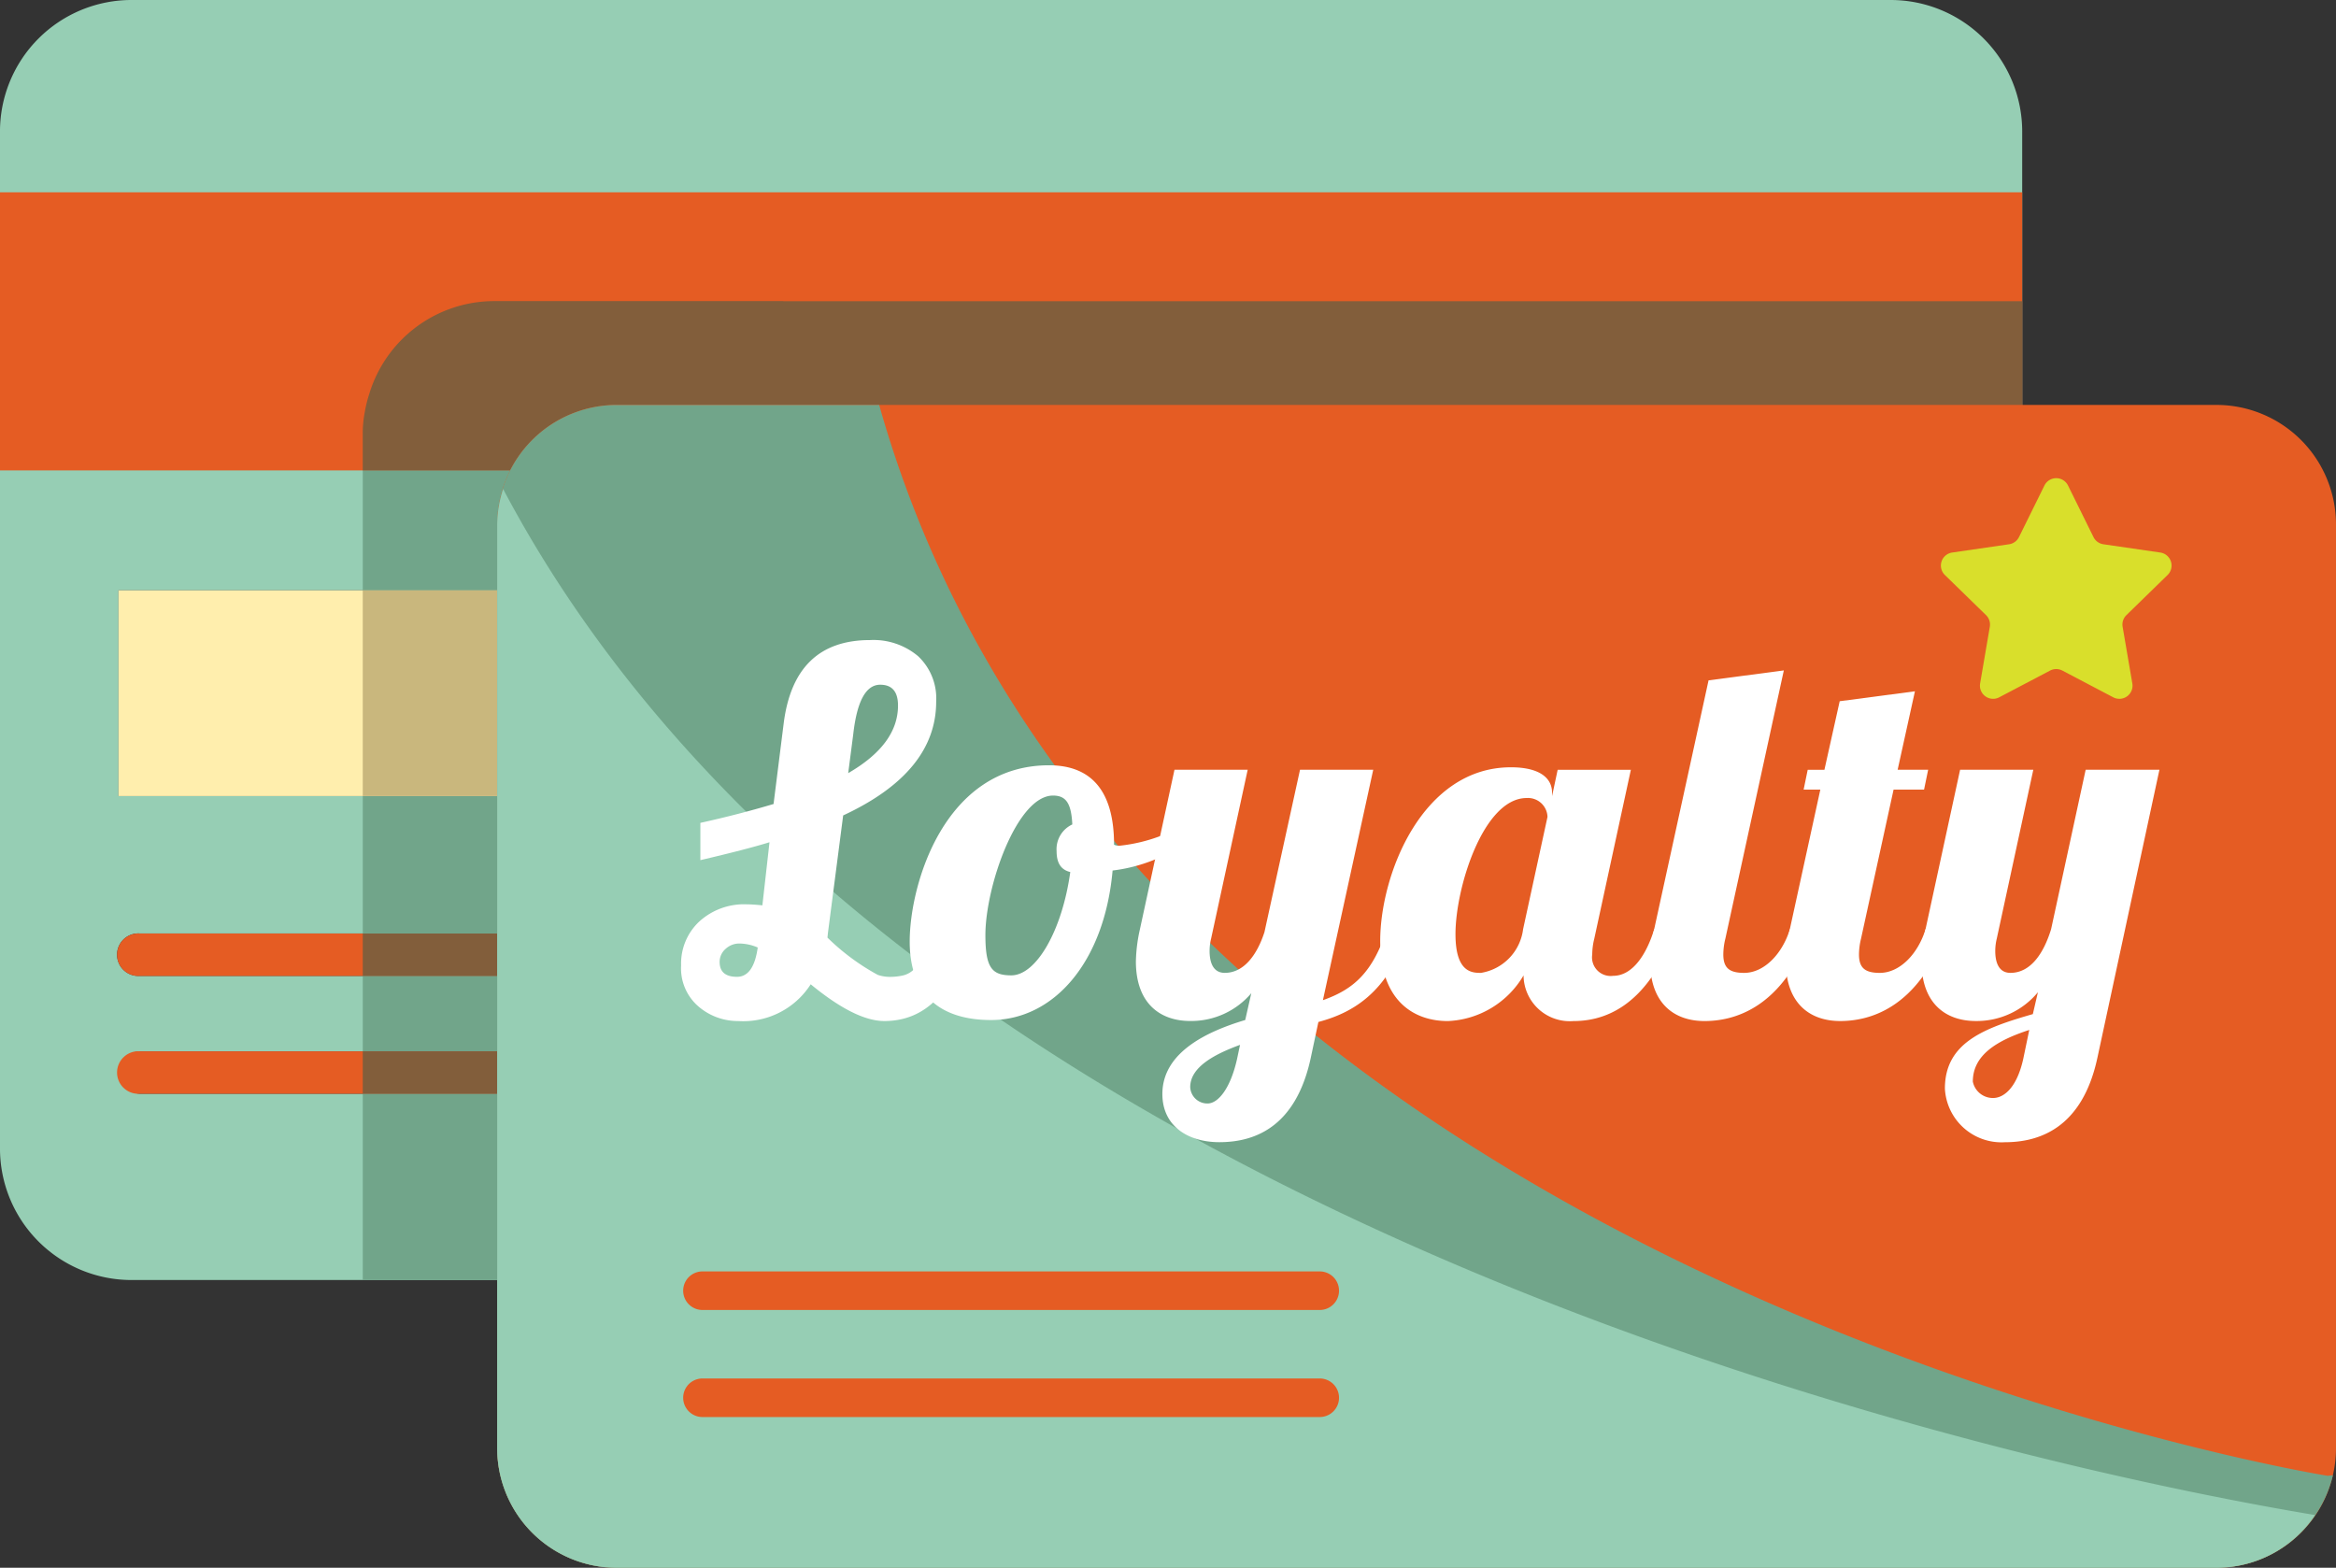
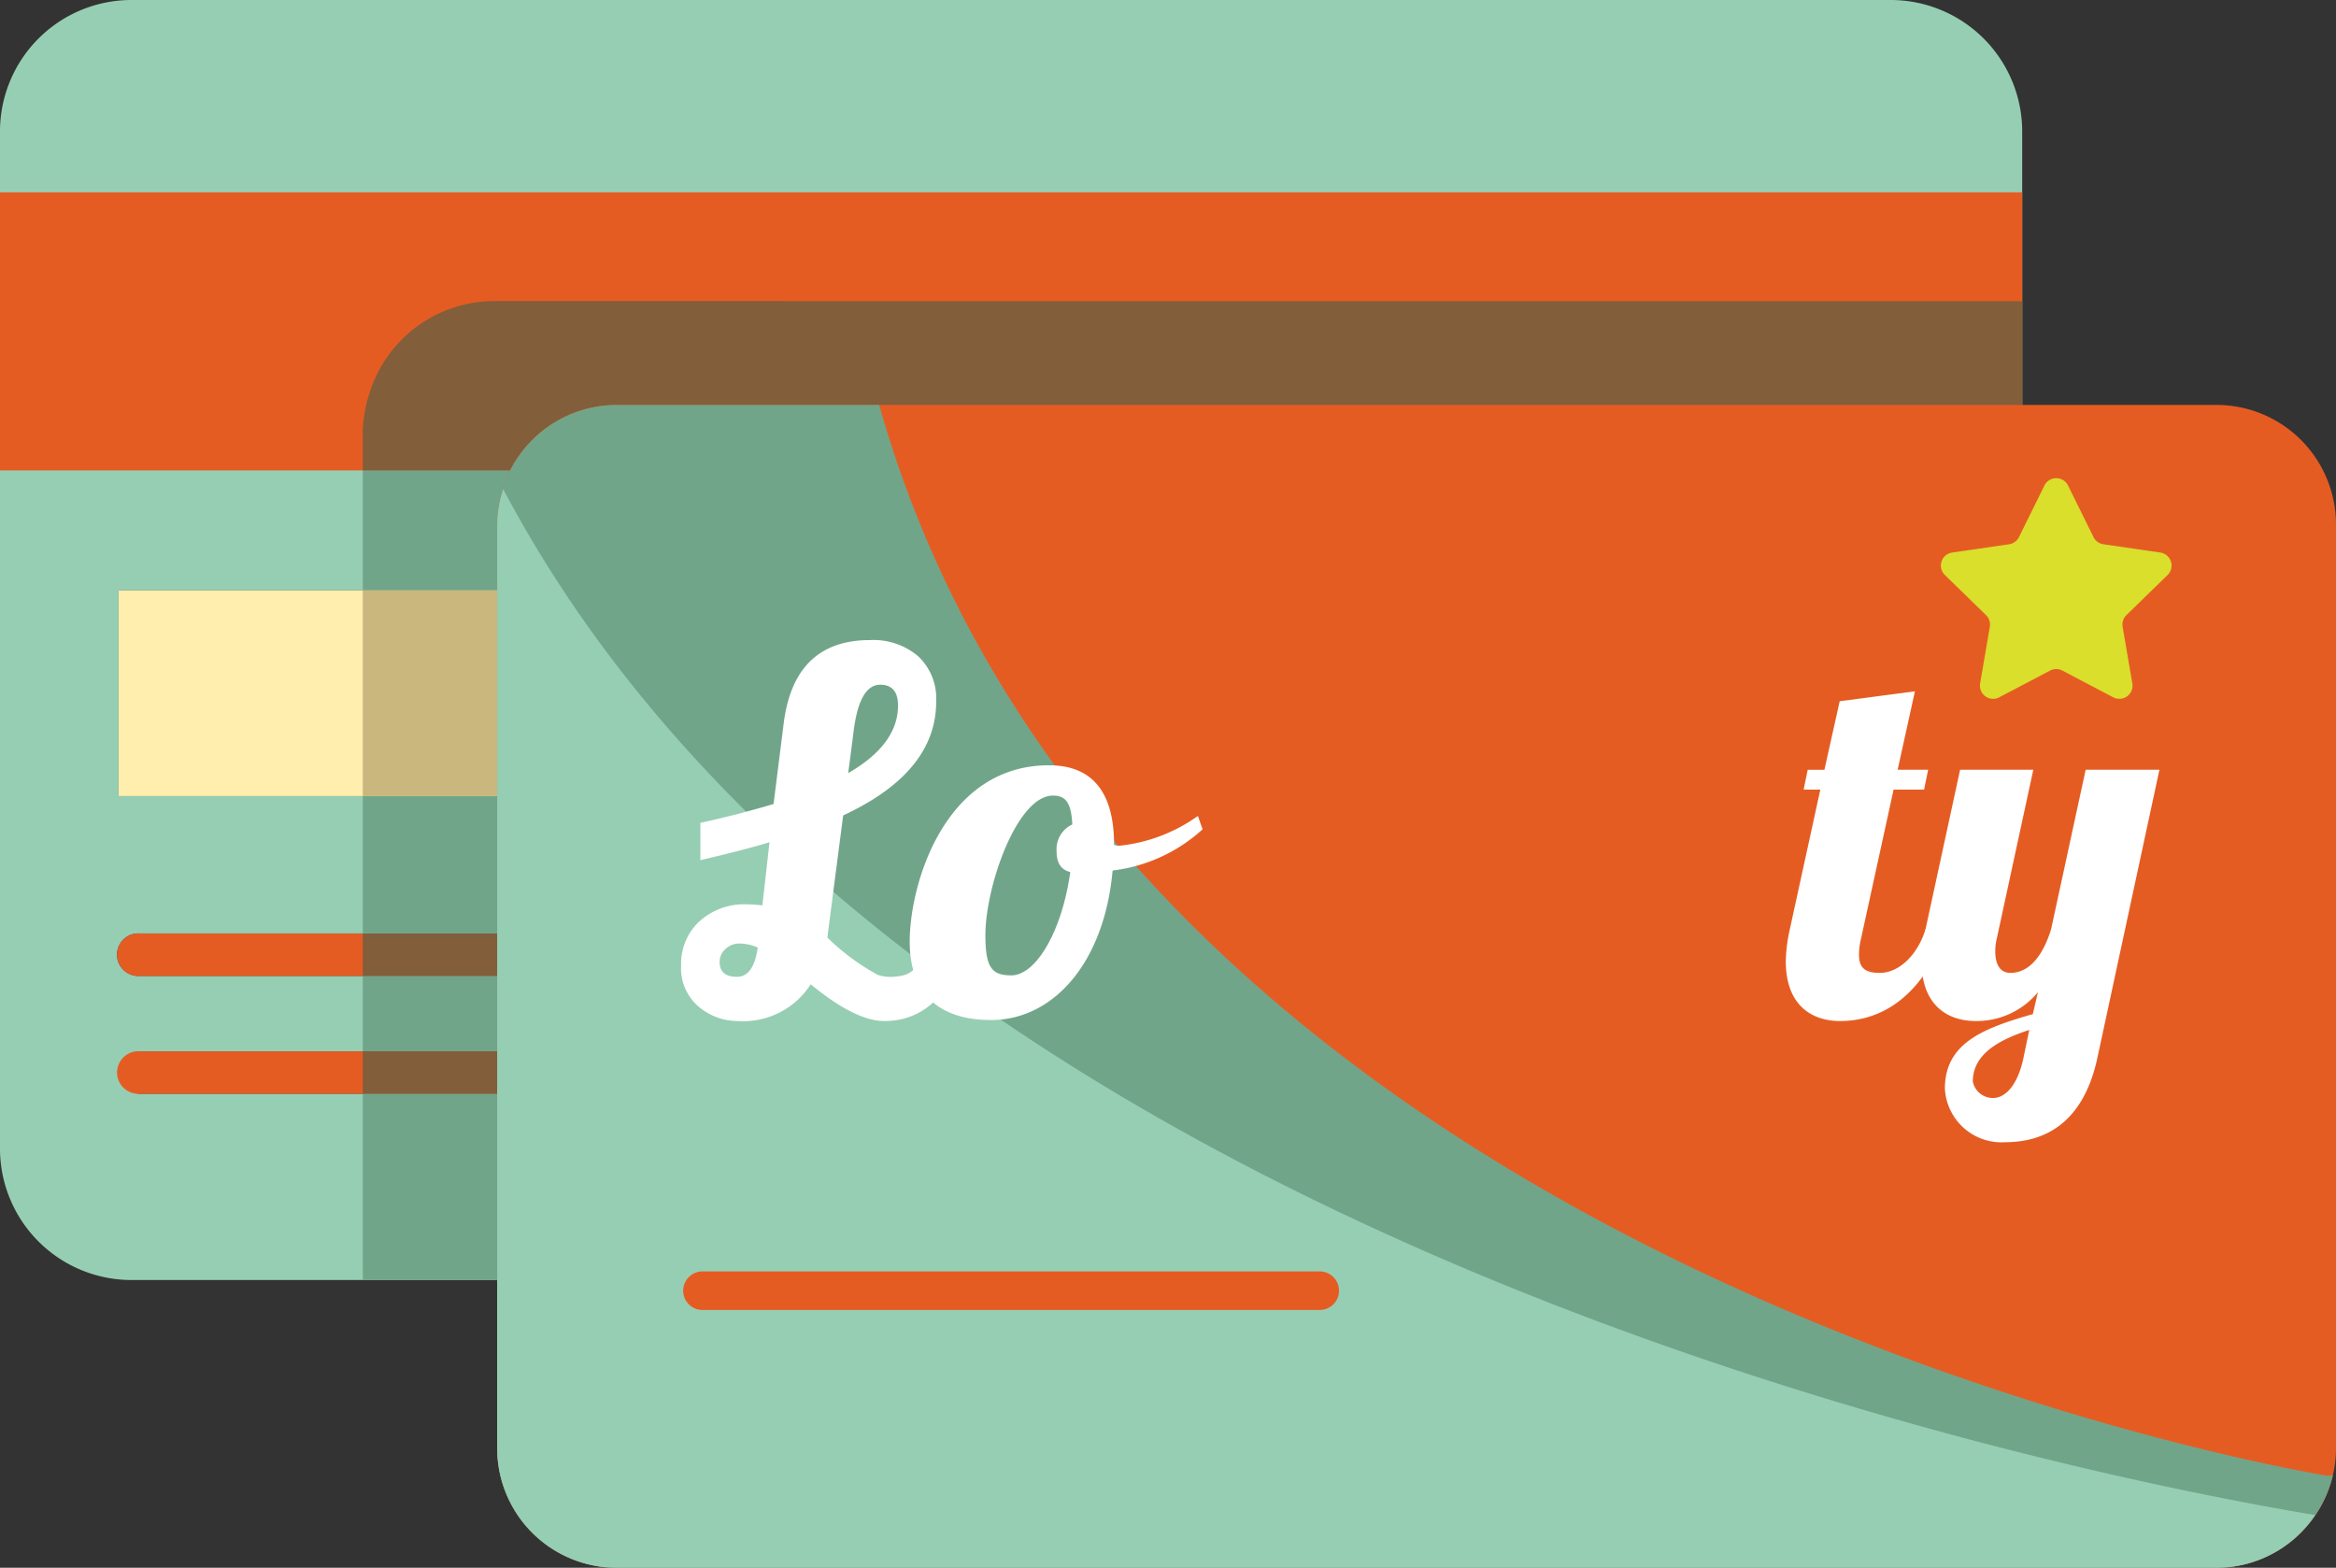
<svg xmlns="http://www.w3.org/2000/svg" id="loyalty" width="153.73" height="103.167" viewBox="0 0 153.73 103.167">
  <rect x="0" y="0" width="153.73" height="103.167" fill="#333333" stroke="none" />
  <path id="Path_8052" data-name="Path 8052" d="M124.424,0H8.657A8.656,8.656,0,0,0,0,8.656V75.577a8.656,8.656,0,0,0,8.656,8.656H124.424a8.656,8.656,0,0,0,8.656-8.656V8.656A8.656,8.656,0,0,0,124.424,0ZM53.913,71.975H9.195a1.4,1.4,0,0,1,0-2.794H53.913a1.4,1.4,0,1,1,0,2.794Zm0-7.754H9.195a1.4,1.4,0,1,1,0-2.794H53.913a1.4,1.4,0,1,1,0,2.794ZM82.175,52.386H7.8V38.846H82.175ZM115.81,70.128a7.441,7.441,0,0,1-4.877-1.841,7.516,7.516,0,1,1,0-11.349,7.5,7.5,0,1,1,4.877,13.19Zm0-19.635a7.441,7.441,0,0,1-4.877-1.841,7.516,7.516,0,1,1,0-11.349,7.5,7.5,0,1,1,4.877,13.19Zm0,0" transform="translate(-0.001 0)" fill="#96ceb4" />
  <path id="Path_8053" data-name="Path 8053" d="M0,42.152H133.079v18.3H0Zm0,0" transform="translate(0 -29.496)" fill="#e55c23" />
  <path id="Path_8054" data-name="Path 8054" d="M340.584,119.953a7.515,7.515,0,1,0,0,11.35,7.421,7.421,0,0,1,0-11.35Zm0,0" transform="translate(-229.651 -82.649)" fill="#96ceb4" />
-   <path id="Path_8055" data-name="Path 8055" d="M374.342,118.113a7.446,7.446,0,0,0-4.877,1.84,7.425,7.425,0,0,1,0,11.35,7.5,7.5,0,1,0,4.877-13.19Zm0,0" transform="translate(-258.532 -82.649)" fill="#96ceb4" />
+   <path id="Path_8055" data-name="Path 8055" d="M374.342,118.113a7.446,7.446,0,0,0-4.877,1.84,7.425,7.425,0,0,1,0,11.35,7.5,7.5,0,1,0,4.877-13.19m0,0" transform="translate(-258.532 -82.649)" fill="#96ceb4" />
  <path id="Path_8056" data-name="Path 8056" d="M363.315,124.242a7.421,7.421,0,0,0,0,11.35,7.426,7.426,0,0,0,0-11.35Zm0,0" transform="translate(-252.382 -86.938)" fill="#96ceb4" />
  <path id="Path_8057" data-name="Path 8057" d="M374.342,183.5a7.441,7.441,0,0,0-4.877,1.841,7.424,7.424,0,0,1,0,11.349,7.5,7.5,0,1,0,4.877-13.19Zm0,0" transform="translate(-258.532 -128.403)" fill="#96ceb4" />
  <path id="Path_8058" data-name="Path 8058" d="M340.584,185.342a7.516,7.516,0,1,0,0,11.349,7.42,7.42,0,0,1,0-11.349Zm0,0" transform="translate(-229.651 -128.404)" fill="#96ceb4" />
  <path id="Path_8059" data-name="Path 8059" d="M363.315,189.633a7.42,7.42,0,0,0,0,11.349,7.424,7.424,0,0,0,0-11.349Zm0,0" transform="translate(-252.382 -132.695)" fill="#96ceb4" />
  <path id="Path_8060" data-name="Path 8060" d="M25.969,129.383h74.377v13.538H25.969Zm0,0" transform="translate(-18.172 -90.535)" fill="#ffeead" />
  <path id="Path_8061" data-name="Path 8061" d="M72.083,204.59H27.366a1.4,1.4,0,1,0,0,2.794H72.083a1.4,1.4,0,1,0,0-2.794Zm0,0" transform="translate(-18.171 -143.161)" fill="#e55c23" />
  <path id="Path_8062" data-name="Path 8062" d="M72.083,230.41H27.366a1.4,1.4,0,1,0,0,2.794H72.083a1.4,1.4,0,1,0,0-2.794Zm0,0" transform="translate(-18.171 -161.229)" fill="#e55c23" />
  <path id="Path_8063" data-name="Path 8063" d="M79.5,103.094v7.892h58.3v13.54H79.5v9.043h30.043a1.4,1.4,0,1,1,0,2.793H79.5v4.96h30.043a1.4,1.4,0,1,1,0,2.793H79.5v12.258H180.049a8.656,8.656,0,0,0,8.656-8.656V103.094Zm91.941,39.174a7.441,7.441,0,0,1-4.877-1.841,7.516,7.516,0,1,1,0-11.349,7.5,7.5,0,1,1,4.877,13.19Zm0-19.634a7.452,7.452,0,0,1-4.877-1.84,7.515,7.515,0,1,1,0-11.35,7.5,7.5,0,1,1,4.877,13.19Zm0,0" transform="translate(-55.627 -72.14)" fill="#71a58a" />
  <path id="Path_8064" data-name="Path 8064" d="M107.177,66H88.163A8.6,8.6,0,0,0,79.936,72.1a8.418,8.418,0,0,0-.291,1.168,7.649,7.649,0,0,0-.141,1.4v2.477H188.712V66.005H107.176Zm0,0" transform="translate(-55.633 -46.186)" fill="#825e3b" />
  <path id="Path_8065" data-name="Path 8065" d="M340.584,119.953a7.515,7.515,0,1,0,0,11.35,7.421,7.421,0,0,1,0-11.35Zm0,0" transform="translate(-229.651 -82.649)" fill="#96ceb4" />
-   <path id="Path_8066" data-name="Path 8066" d="M374.342,118.113a7.446,7.446,0,0,0-4.877,1.84,7.425,7.425,0,0,1,0,11.35,7.5,7.5,0,1,0,4.877-13.19Zm0,0" transform="translate(-258.532 -82.649)" fill="#96ceb4" />
  <path id="Path_8067" data-name="Path 8067" d="M363.315,124.242a7.421,7.421,0,0,0,0,11.35,7.426,7.426,0,0,0,0-11.35Zm0,0" transform="translate(-252.382 -86.938)" fill="#96ceb4" />
  <path id="Path_8068" data-name="Path 8068" d="M374.342,183.5a7.441,7.441,0,0,0-4.877,1.841,7.424,7.424,0,0,1,0,11.349,7.5,7.5,0,1,0,4.877-13.19Zm0,0" transform="translate(-258.532 -128.403)" fill="#96ceb4" />
  <path id="Path_8069" data-name="Path 8069" d="M340.584,185.342a7.516,7.516,0,1,0,0,11.349,7.42,7.42,0,0,1,0-11.349Zm0,0" transform="translate(-229.651 -128.404)" fill="#96ceb4" />
  <path id="Path_8070" data-name="Path 8070" d="M363.315,189.633a7.42,7.42,0,0,0,0,11.349,7.424,7.424,0,0,0,0-11.349Zm0,0" transform="translate(-252.382 -132.695)" fill="#96ceb4" />
  <path id="Path_8071" data-name="Path 8071" d="M79.5,129.379h58.3v13.538H79.5Zm0,0" transform="translate(-55.627 -90.533)" fill="#c9b77d" />
  <path id="Path_8072" data-name="Path 8072" d="M109.539,204.59H79.5v2.793h30.043a1.4,1.4,0,1,0,0-2.793Zm0,0" transform="translate(-55.627 -143.161)" fill="#825e3b" />
  <path id="Path_8073" data-name="Path 8073" d="M109.539,230.414H79.5v2.793h30.043a1.4,1.4,0,1,0,0-2.793Zm0,0" transform="translate(-55.627 -161.231)" fill="#825e3b" />
  <path id="Path_8074" data-name="Path 8074" d="M222.119,88.749H116.843a7.867,7.867,0,0,0-7.866,7.866V157.4a7.868,7.868,0,0,0,7.866,7.868H222.119a7.868,7.868,0,0,0,7.866-7.868V96.618a7.867,7.867,0,0,0-7.866-7.869Zm0,0" transform="translate(-76.256 -62.102)" fill="#e55c23" />
  <path id="Path_8075" data-name="Path 8075" d="M229.438,159.222s-79.016-12.666-95.324-70.468H116.843a7.867,7.867,0,0,0-7.866,7.868v60.784a7.867,7.867,0,0,0,7.866,7.868H222.119a7.9,7.9,0,0,0,7.663-6.09Zm0,0" transform="translate(-76.256 -62.105)" fill="#71a58a" />
  <path id="Path_8076" data-name="Path 8076" d="M109.368,107.176a7.74,7.74,0,0,0-.392,2.334v60.785a7.868,7.868,0,0,0,7.866,7.868H222.119a7.8,7.8,0,0,0,6.488-3.469c-15.273-2.535-92.924-17.695-119.239-67.517Zm0,0" transform="translate(-76.256 -74.996)" fill="#96ceb4" />
  <g id="Group_2484" data-name="Group 2484" transform="translate(44.816 42.117)">
    <path id="Path_8077" data-name="Path 8077" d="M166.619,157.66q-.535,1.67-.9,2.583a3.9,3.9,0,0,1-.5,1.015c-.134.151-.318.354-.552.605a1.535,1.535,0,0,1-.768.473,3.774,3.774,0,0,1-.869.1,2.436,2.436,0,0,1-.819-.13,14.879,14.879,0,0,1-3.312-2.452l.034-.327,1-7.714q6.119-2.845,6.121-7.486a3.811,3.811,0,0,0-1.187-2.991,4.562,4.562,0,0,0-3.161-1.063q-4.984,0-5.685,5.461l-.669,5.327q-2.308.688-4.817,1.242v2.452q3.079-.72,4.55-1.178l-.468,4.152c-.445-.043-.792-.066-1.037-.066a4.373,4.373,0,0,0-3.112,1.128,3.784,3.784,0,0,0-1.2,2.892,3.309,3.309,0,0,0,1.154,2.712,3.97,3.97,0,0,0,2.592.948,5.266,5.266,0,0,0,4.783-2.418q2.942,2.421,4.849,2.418,4.046,0,5.652-5.752a6.889,6.889,0,0,0-1.672-1.929Zm-6.02-11.213q.368-3.237,1.772-3.235,1.172,0,1.171,1.371,0,2.551-3.277,4.446Zm-7.658,15.986q-1.136,0-1.138-.981a1.13,1.13,0,0,1,.385-.85,1.322,1.322,0,0,1,.936-.36,3.143,3.143,0,0,1,1.187.262Q154.043,162.434,152.941,162.434Zm0,0" transform="translate(-149.261 -140.27)" fill="#fff" />
    <path id="Path_8078" data-name="Path 8078" d="M218.355,171.056a10.807,10.807,0,0,1-5.152,1.96.8.8,0,0,1-.367-.066c0-3.429-1.405-5.227-4.282-5.227-6.891,0-9.166,7.843-9.166,11.6,0,3.724,2.241,5.164,5.352,5.164,4.116,0,7.461-3.793,8-9.839a10.663,10.663,0,0,0,5.921-2.71Zm-9.3,2.32c0,.653.2,1.209.9,1.371-.535,3.858-2.241,6.8-3.881,6.8-1.271,0-1.705-.489-1.705-2.647,0-3.2,2.075-9.184,4.45-9.184.869,0,1.2.523,1.27,1.9A1.794,1.794,0,0,0,209.055,173.376Zm0,0" transform="translate(-184.337 -159.48)" fill="#fff" />
-     <path id="Path_8079" data-name="Path 8079" d="M265.477,179.191c-.937,2.844-2.174,3.954-4.214,4.674l3.312-15.164h-4.818l-2.341,10.686c-.5,1.535-1.372,2.68-2.61,2.68-.769,0-1-.687-1-1.438a3.426,3.426,0,0,1,.1-.818l2.408-11.112h-4.818l-2.273,10.49a10.455,10.455,0,0,0-.267,2.123c0,2.746,1.572,3.922,3.58,3.922a5.18,5.18,0,0,0,4.015-1.83l-.4,1.766c-2.51.751-5.452,2.123-5.452,4.869,0,2.124,1.705,3.17,3.746,3.17,2.207,0,5.018-.882,6.021-5.557l.5-2.353c2.075-.555,4.618-1.8,5.922-6.111h-1.406Zm-9.868,8.563c-.435,1.927-1.239,2.909-1.94,2.909a1.126,1.126,0,0,1-1.138-1.078c0-1.308,1.572-2.157,3.278-2.779Zm0,0" transform="translate(-219.02 -160.164)" fill="#fff" />
-     <path id="Path_8080" data-name="Path 8080" d="M320.547,178.806c-.5,1.634-1.405,3.071-2.709,3.071a1.226,1.226,0,0,1-1.371-1.4,4.418,4.418,0,0,1,.135-1.046l2.407-11.112h-4.817l-.368,1.732v-.229c0-.948-.8-1.669-2.71-1.669-5.821,0-8.6,7.028-8.6,11.439,0,3.889,2.173,5.261,4.45,5.261a6.068,6.068,0,0,0,4.984-3.006,3.042,3.042,0,0,0,3.279,3.006c1.807,0,4.818-.718,6.724-6.045h-1.405Zm-8.629,0a3.33,3.33,0,0,1-2.776,2.876c-.6,0-1.674-.033-1.674-2.551,0-3.071,1.839-8.955,4.684-8.955a1.284,1.284,0,0,1,1.371,1.242Zm0,0" transform="translate(-256.5 -159.778)" fill="#fff" />
-     <path id="Path_8081" data-name="Path 8081" d="M370.874,163.958c-.5,1.634-1.7,2.876-3.011,2.876-.936,0-1.371-.294-1.371-1.209a4.419,4.419,0,0,1,.135-1.046l3.847-17.648-4.953.652-3.578,16.376a10.366,10.366,0,0,0-.266,2.123c0,2.746,1.57,3.922,3.578,3.922,1.807,0,5.12-.718,7.027-6.045Zm0,0" transform="translate(-297.898 -144.93)" fill="#fff" />
    <path id="Path_8082" data-name="Path 8082" d="M400.611,167.156c-.5,1.634-1.7,2.876-3.011,2.876-.935,0-1.371-.294-1.371-1.209a4.481,4.481,0,0,1,.135-1.046l2.142-9.806h2.006l.269-1.305h-2.008l1.138-5.164-4.951.653-1.005,4.511h-1.1l-.269,1.305h1.1l-2.007,9.185a10.367,10.367,0,0,0-.266,2.123c0,2.746,1.57,3.922,3.578,3.922,1.806,0,5.118-.718,7.025-6.045h-1.407Zm0,0" transform="translate(-318.707 -148.128)" fill="#fff" />
    <path id="Path_8083" data-name="Path 8083" d="M431.956,168.7l-2.274,10.49c-.5,1.634-1.371,2.876-2.676,2.876-.768,0-1-.687-1-1.438a3.426,3.426,0,0,1,.1-.817L428.51,168.7h-4.817l-2.274,10.49a10.364,10.364,0,0,0-.266,2.123c0,2.746,1.57,3.922,3.578,3.922a5.225,5.225,0,0,0,4.082-1.894l-.334,1.439c-3.178.915-5.787,1.863-5.787,4.9a3.729,3.729,0,0,0,3.948,3.531c2.207,0,5.083-.882,6.088-5.557l4.082-18.953Zm-4.113,19.053c-.435,1.927-1.305,2.547-1.974,2.547a1.344,1.344,0,0,1-1.339-1.078c0-1.764,1.606-2.712,3.714-3.4Zm0,0" transform="translate(-339.516 -160.163)" fill="#fff" />
  </g>
  <path id="Path_8084" data-name="Path 8084" d="M440.322,111.175a.867.867,0,0,0-.48-1.478l-3.744-.544a.865.865,0,0,1-.652-.473l-1.676-3.393a.866.866,0,0,0-1.553,0l-1.675,3.393a.865.865,0,0,1-.652.473l-3.745.544a.867.867,0,0,0-.48,1.478l2.709,2.641a.863.863,0,0,1,.249.766l-.638,3.73a.866.866,0,0,0,1.256.912l3.349-1.76a.873.873,0,0,1,.806,0l3.349,1.76a.866.866,0,0,0,1.257-.912l-.639-3.73a.868.868,0,0,1,.249-.766Zm0,0" transform="translate(-297.675 -73.337)" fill="#d9df2b" />
  <path id="Path_8085" data-name="Path 8085" d="M191.63,278.656H151.007a1.268,1.268,0,1,0,0,2.537H191.63a1.268,1.268,0,1,0,0-2.537Zm0,0" transform="translate(-104.779 -194.989)" fill="#e55c23" />
-   <path id="Path_8086" data-name="Path 8086" d="M191.63,302.117H151.007a1.268,1.268,0,1,0,0,2.537H191.63a1.268,1.268,0,1,0,0-2.537Zm0,0" transform="translate(-104.779 -211.405)" fill="#e55c23" />
</svg>